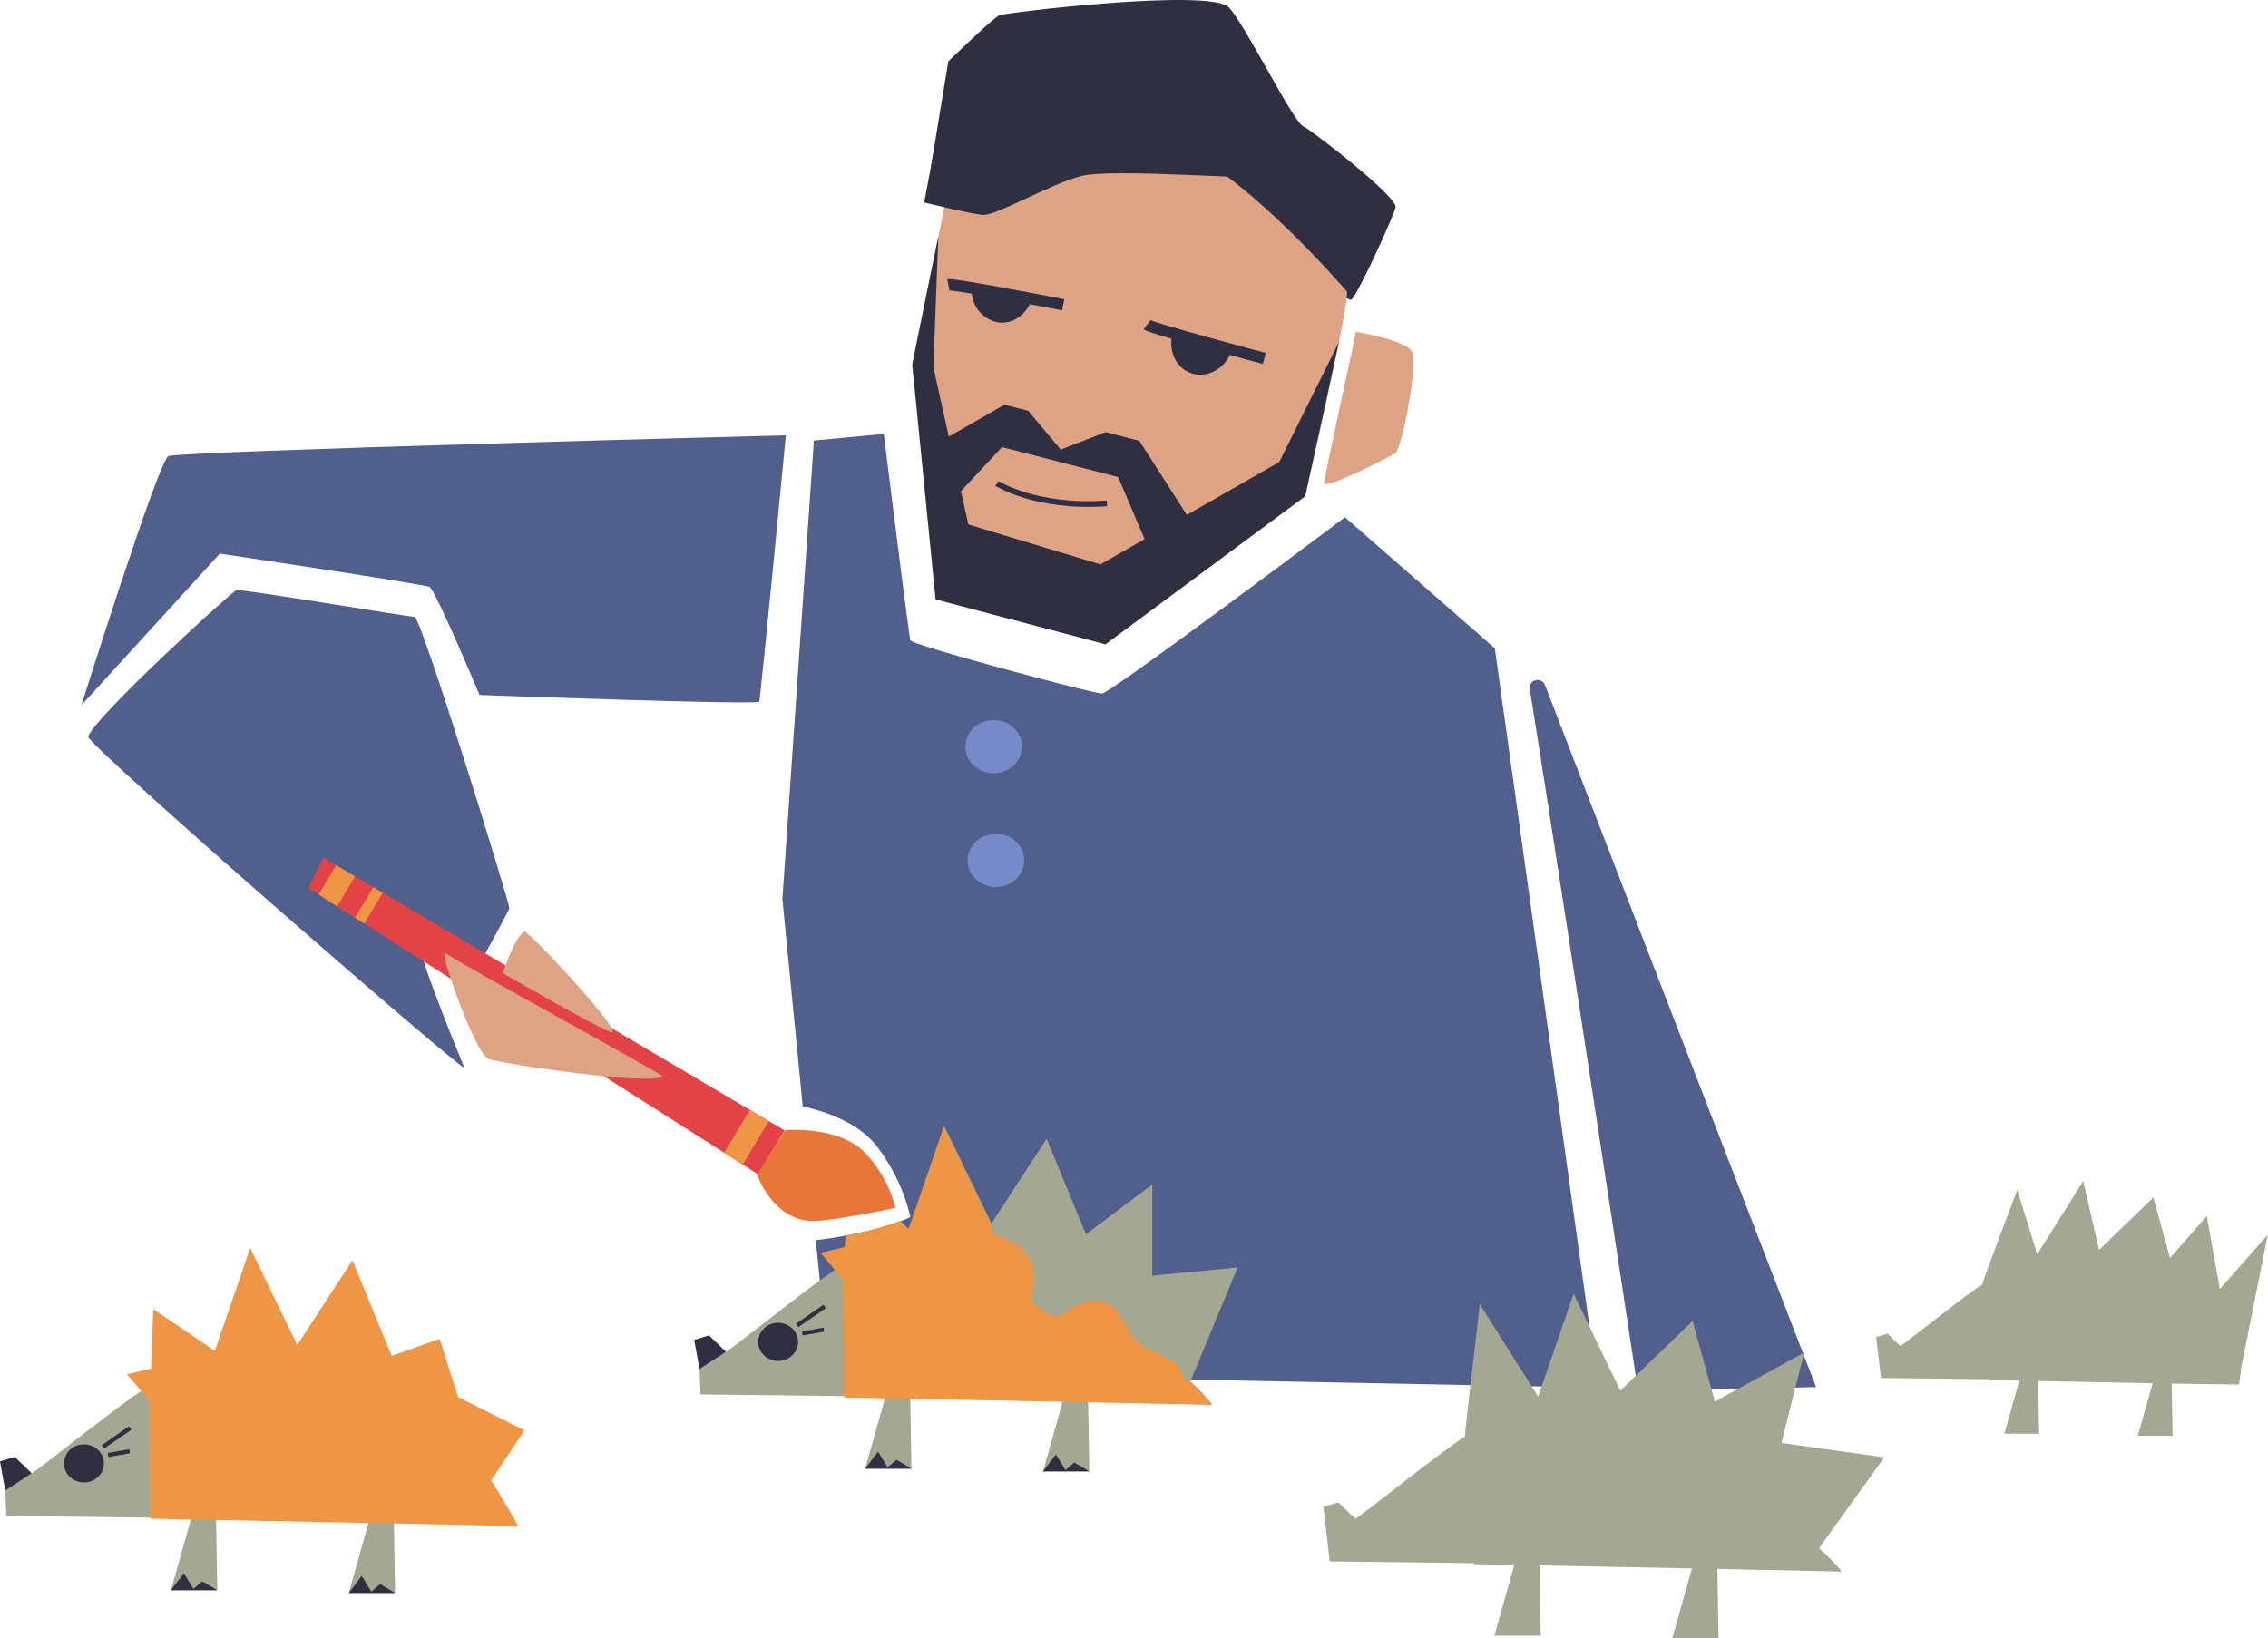
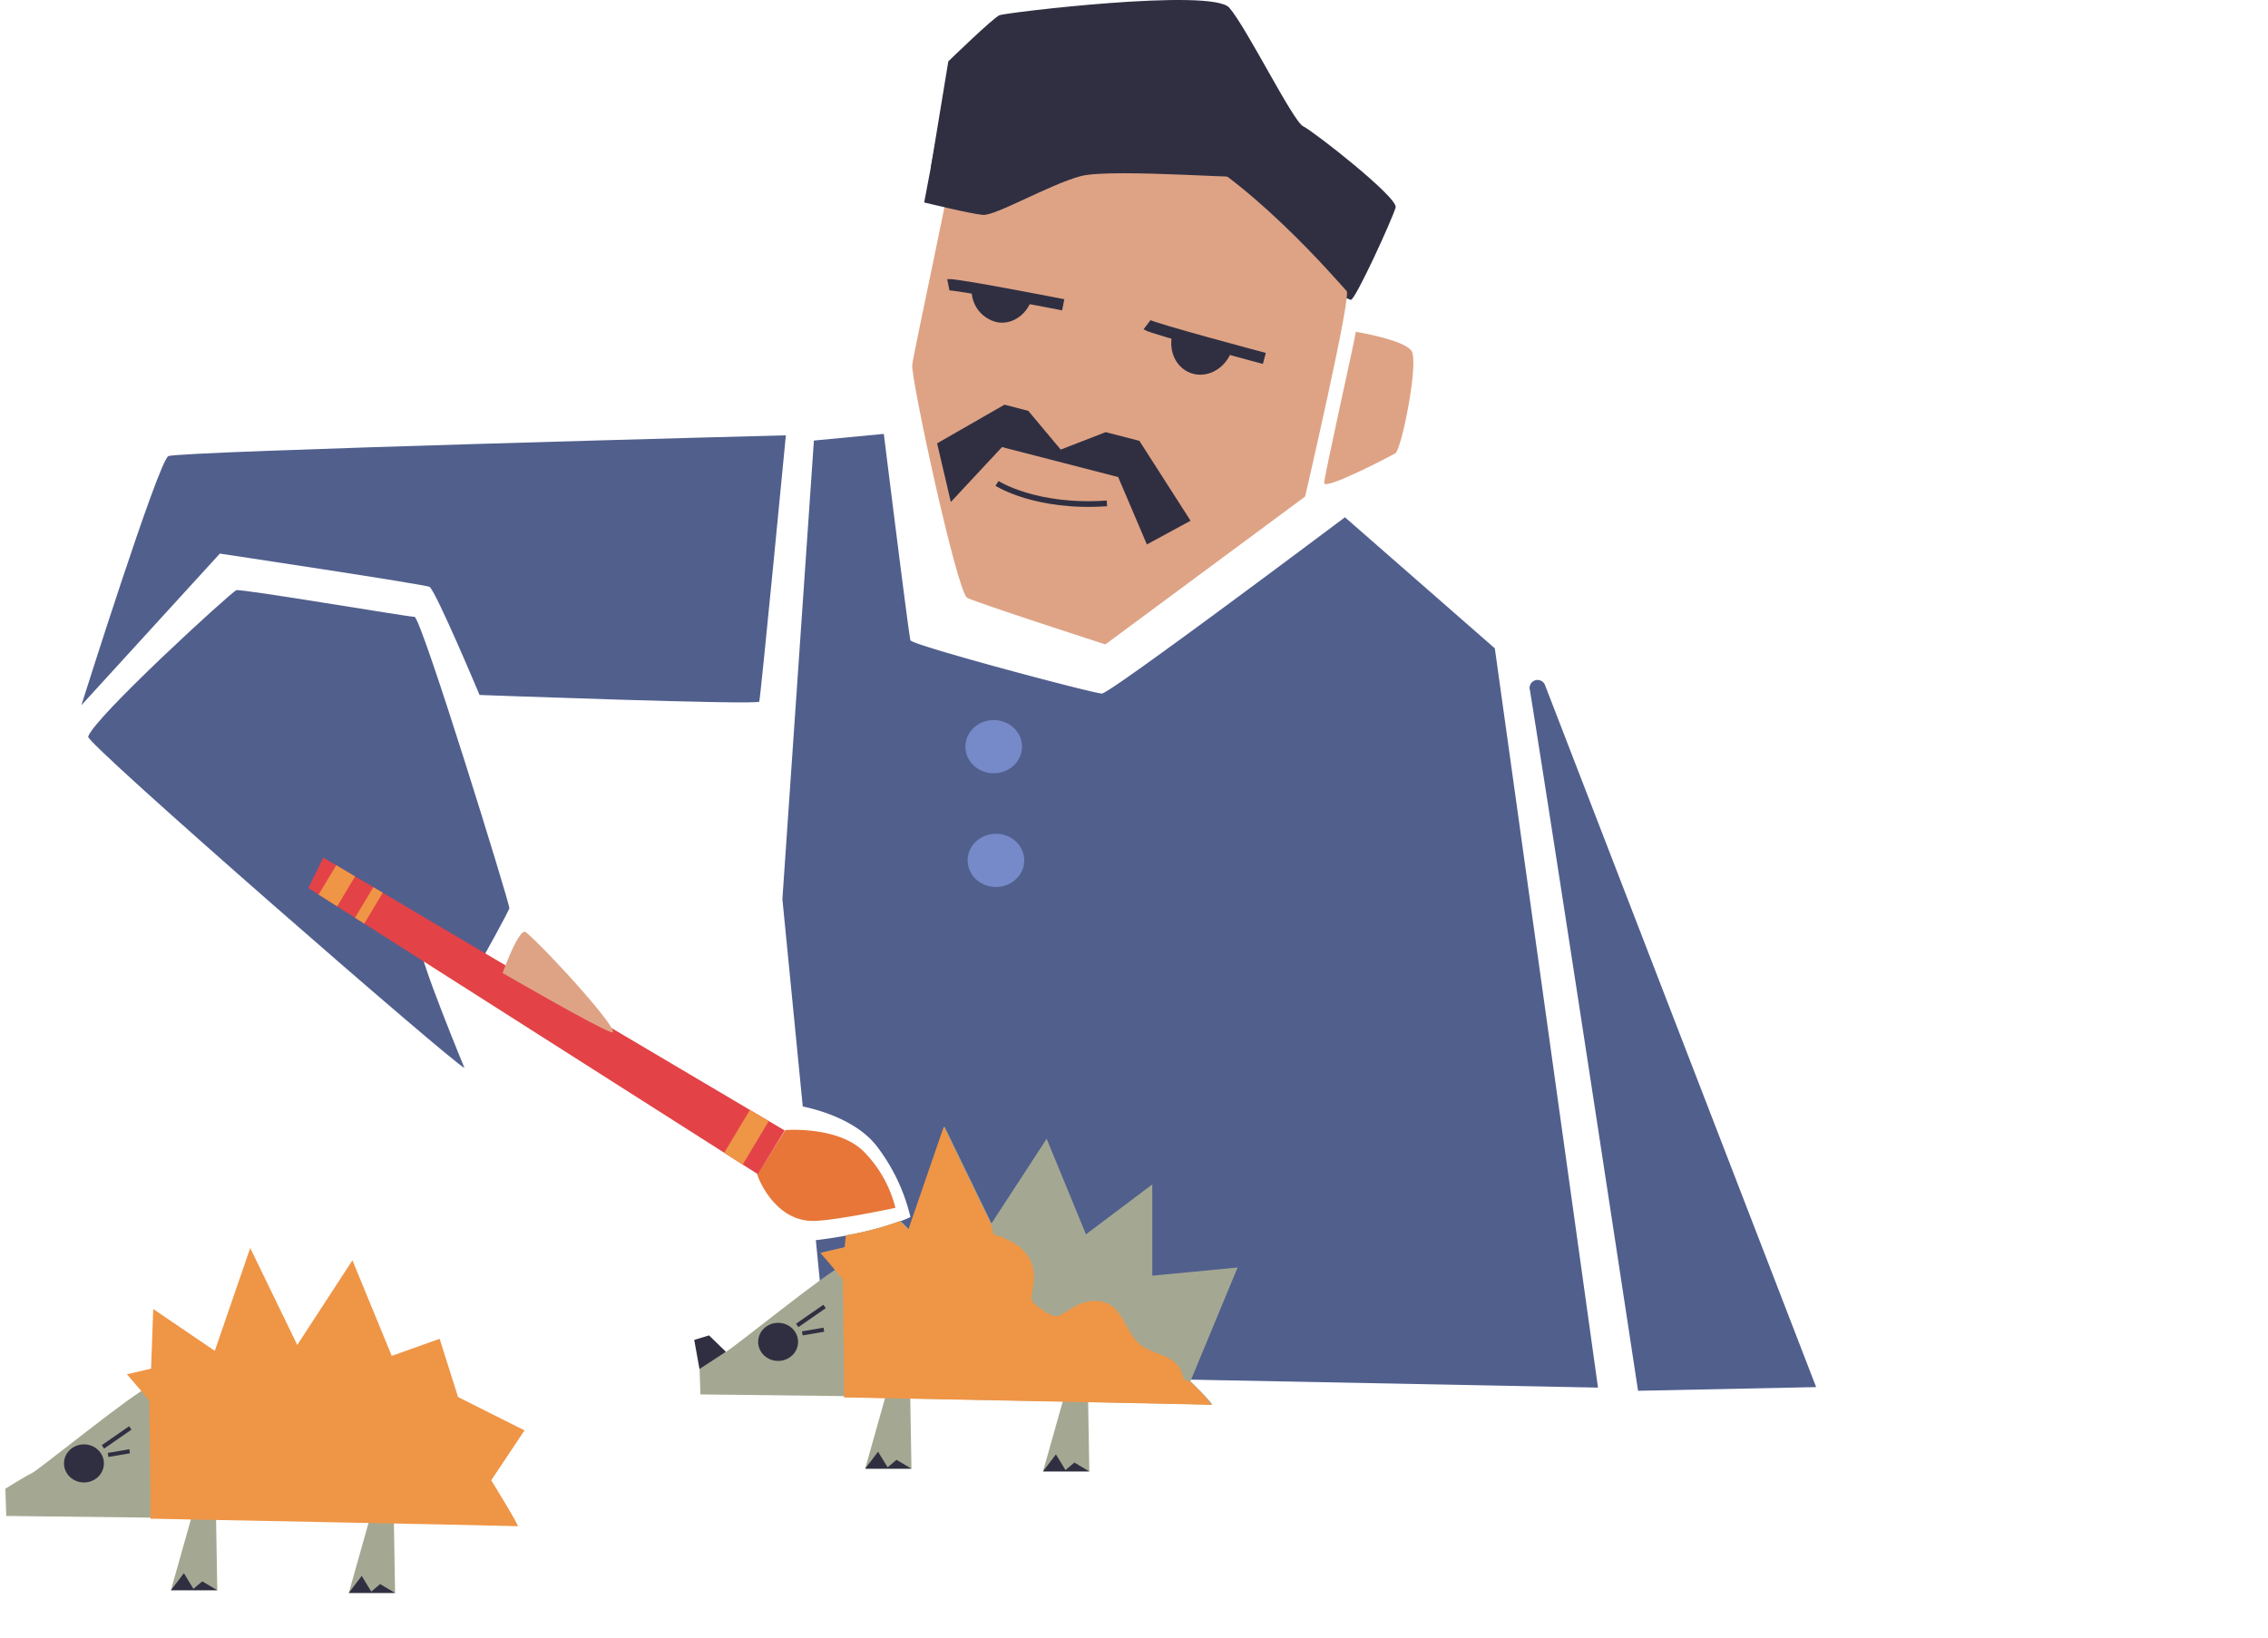
<svg xmlns="http://www.w3.org/2000/svg" id="Б._Даштавар" data-name="Б. Даштавар" viewBox="0 0 398.73 288.12">
  <defs>
    <style>.cls-1{fill:#302f42;}.cls-2{fill:#515f8d;}.cls-3{fill:#dea385;}.cls-4{fill:#7689c8;}.cls-10,.cls-5{fill:none;stroke:#302f42;stroke-miterlimit:10;}.cls-5{stroke-width:2px;}.cls-6{fill:#a4a892;}.cls-7{fill:#ef9546;}.cls-8{fill:#e77638;}.cls-9{fill:#e34247;}</style>
  </defs>
  <title>12.2</title>
  <g id="Layer_100" data-name="Layer 100">
    <path class="cls-1" d="M1295.51,108.76l-3.51-1.32,3.07-18.66s7.91-7.68,9-8.12,37.32-4.83,40.39-1.32,11.2,20,13,20.86,16.69,12.51,16.25,14.26-7.25,16.69-7.9,16.25S1295.51,108.76,1295.51,108.76Z" transform="translate(-1128.35 -77.99)" />
    <path class="cls-2" d="M1210,265.78c-1.76-.58-66.5-57-66.15-58.24.88-3.22,25.17-25.47,26.05-25.76s30.14,4.68,31.32,4.68,16.71,50.35,16.68,51.22c0,.37-4.68,8.78-4.68,8.78s-10.54-2.34-10.83-1.75C1201.78,245.88,1210,265.78,1210,265.78Z" transform="translate(-1128.35 -77.99)" />
    <path class="cls-2" d="M1409.29,322l-71.59-1.4-60.9-1.19-2.73-.05-2.29-23.29c2-.23,3.74-.51,5.35-.81a55.67,55.67,0,0,0,9.5-2.51,16.07,16.07,0,0,0,1.78-.75,32.91,32.91,0,0,0-6.14-12.74c-3.59-4.35-10-6.11-12.79-6.7l-3.58-36.47,5.54-80.63,12.29-1.17s4.39,35.41,4.68,36.29,32.2,9.37,33.66,9.37,42.73-31,42.73-31L1391.15,192Z" transform="translate(-1128.35 -77.99)" />
    <path class="cls-2" d="M1397.33,199.4c5.59,34.83,19,123.16,19,123.16l31.31-.65L1400,198.53A1.39,1.39,0,0,0,1397.33,199.4Z" transform="translate(-1128.35 -77.99)" />
    <path class="cls-3" d="M1296.61,103.05c0,1.46-7.59,36.73-7.88,39.07s7.9,40.1,9.66,41,24.29,8.19,24.29,8.19l35.12-26s8.18-35.26,7.3-36.14-18.44-21.66-32.2-26.64S1296.61,103.05,1296.61,103.05Z" transform="translate(-1128.35 -77.99)" />
    <path class="cls-3" d="M1366.71,136.34c0,.66-5.73,26.12-5.56,26.64.38,1.14,11.9-4.91,12.51-5.27,1.09-.66,4.17-16,2.85-18S1366.71,136.34,1366.71,136.34Z" transform="translate(-1128.35 -77.99)" />
-     <polygon class="cls-1" points="164.97 41.52 164.09 64.57 170.24 92.23 193.46 99.25 224.9 81.25 235.38 60.18 229.46 87.25 194.34 113.3 164.48 105.4 160.38 64.13 164.97 41.52" />
    <polygon class="cls-1" points="176.6 71.16 180.78 72.25 186.48 79.06 194.38 75.99 200.31 77.52 209.31 91.57 201.63 95.74 196.58 83.89 176.16 78.62 167.16 88.28 164.75 77.96 176.6 71.16" />
    <ellipse class="cls-4" cx="174.7" cy="131.3" rx="4.98" ry="4.68" />
    <ellipse class="cls-4" cx="175.09" cy="151.3" rx="4.98" ry="4.68" />
    <path class="cls-1" d="M1299.22,128.31l10.74,1.38c-.55,3.15-3.22,5.38-6.1,5A5.72,5.72,0,0,1,1299.22,128.31Z" transform="translate(-1128.35 -77.99)" />
    <path class="cls-1" d="M1334.6,136.26l10.12,3.86c-1.28,2.94-4.39,4.48-7.11,3.44S1333.6,139.29,1334.6,136.26Z" transform="translate(-1128.35 -77.99)" />
    <path class="cls-5" d="M1295.07,128.07c1.1-.22,20.2,3.52,20.2,3.52" transform="translate(-1128.35 -77.99)" />
    <path class="cls-5" d="M1330,135.1c.87.66,20.63,5.92,20.63,5.92" transform="translate(-1128.35 -77.99)" />
    <path class="cls-1" d="M1290.83,113.59s8.12,2,10.32,2.19,11.56-5.27,17.12-6.8,32.93.87,32.27,0-13.83-16-13.83-16-42.15,1-42.44,2.49C1294.11,96.22,1290.83,113.59,1290.83,113.59Z" transform="translate(-1128.35 -77.99)" />
  </g>
  <g id="Layer_101" data-name="Layer 101">
-     <path class="cls-6" d="M1448.22,350.3l.14-.35,11.27-15.68-18.09-2.54,4-15.9-15.71,8.63-3.9-14.19-12.71,12.27L1405,305.49l-6.23,18.09-10.26-16.24s-2.63,22.54-2.64,23.29c-4.71,3-18.26,14-19.24,14.43l-3-2.87-2.61.78,1.1,9.6,25.36.3v.18l7.1.13-3.51,12.45h8.15l-.21-12.36,26.8.53-3.47,12.31h8.15l-.21-12.22c11.9.24,21.66.45,21.77.48C1452.47,354.47,1449.71,351.58,1448.22,350.3Z" transform="translate(-1128.35 -77.99)" />
-     <path class="cls-6" d="M1518.61,304.67l-2.29-12.84-6.46,7.38-2.93-10.65-9.54,9.21-2.8-12.09-8.08,12.87L1483,287.22s-6.12,16.06-6.13,16.62c-3.53,2.27-13.7,10.52-14.44,10.84l-2.23-2.16-2,.59.83,7.2,19,.22v.14l5.33.1-2.63,9.34h6.11l-.16-9.27,20.12.4-2.61,9.23h6.12l-.16-9.17,11.84.16.44-3.29,4.61-23.05Z" transform="translate(-1128.35 -77.99)" />
-   </g>
+     </g>
  <g id="Layer_95" data-name="Layer 95">
    <path class="cls-6" d="M1276.57,300.52c-2.23.64-19.48,14.7-20.6,15.18-.88.37-4.64,2.71-4.64,2.71l.16,4.79,27.32.32s4.31-5.11,5-6.71-1.92-14.37-1.92-14.37Z" transform="translate(-1128.35 -77.99)" />
    <polygon class="cls-6" points="191.27 244.61 191.51 258.75 183.37 258.75 187.32 244.73 191.27 244.61" />
    <polygon class="cls-6" points="160 244.13 160.24 258.27 152.1 258.27 156.05 244.25 160 244.13" />
    <polygon class="cls-1" points="127.62 237.71 124.65 234.83 122.05 235.62 122.97 240.74 127.62 237.71" />
    <polygon class="cls-1" points="183.37 258.75 185.64 255.75 187.32 258.51 188.88 257.19 191.51 258.75 183.37 258.75" />
    <polygon class="cls-1" points="152.1 258.27 154.37 255.28 156.05 258.03 157.61 256.71 160.24 258.27 152.1 258.27" />
    <path class="cls-6" d="M1341.42,325c-.29-.07-64.57-1.32-64.57-1.32l0-4.29-.2-16.39c-1-1.38-3.94-4.71-3.94-4.71l4.25-1,.22-2.09a55.67,55.67,0,0,0,9.5-2.51l1.48,1.48,6.23-18.09,8.27,17.05,9.7-14.89,6.91,16.81,11.66-8.78v16.05l15-1.44-8.15,19.66-.14.35C1339.05,322.21,1341.81,325.1,1341.42,325Z" transform="translate(-1128.35 -77.99)" />
    <ellipse class="cls-1" cx="136.8" cy="235.97" rx="3.51" ry="3.35" />
    <rect class="cls-1" x="1267.95" y="308.95" width="5.85" height="0.73" transform="translate(-1078.37 700.59) rotate(-34.7)" />
    <rect class="cls-1" x="1269.36" y="311.88" width="3.85" height="0.72" transform="translate(-1162.79 140.8) rotate(-9.71)" />
    <path class="cls-7" d="M1337.56,320.93l-1.14-.38c-.79-5.18-6.23-3.62-8.84-7.45-2-3-2.86-6.71-7.36-6.32a8.13,8.13,0,0,0-3.3,1.2c-2.47,1.32-2.5,2.27-5.28.37s-1.83-1.83-1.61-4.5a10.46,10.46,0,0,0,0-2.5c-.58-3.53-3.68-5.3-7-6.29l-.49-1.89-8.27-17.05-6.23,18.09-1.48-1.48a55.67,55.67,0,0,1-9.5,2.51l-.22,2.09-4.25,1s2.92,3.33,3.94,4.71l.2,16.39,0,4.29s64.28,1.25,64.57,1.32S1339.05,322.21,1337.56,320.93Z" transform="translate(-1128.35 -77.99)" />
  </g>
  <g id="Layer_102" data-name="Layer 102">
    <path class="cls-6" d="M1154.52,321.89c-2.23.64-19.48,14.69-20.6,15.17-.88.38-4.63,2.72-4.63,2.72l.16,4.79,27.31.32s4.31-5.11,5-6.71-1.92-14.38-1.92-14.38Z" transform="translate(-1128.35 -77.99)" />
    <polygon class="cls-6" points="69.22 265.98 69.46 280.12 61.32 280.12 65.27 266.1 69.22 265.98" />
    <polygon class="cls-6" points="37.96 265.5 38.2 279.64 30.05 279.64 34 265.62 37.96 265.5" />
-     <polygon class="cls-1" points="5.57 259.07 2.6 256.2 0 256.98 0.92 262.11 5.57 259.07" />
    <polygon class="cls-1" points="61.32 280.12 63.59 277.12 65.27 279.88 66.83 278.56 69.46 280.12 61.32 280.12" />
    <polygon class="cls-1" points="30.05 279.64 32.33 276.64 34 279.4 35.56 278.08 38.2 279.64 30.05 279.64" />
    <path class="cls-7" d="M1219.37,346.37c-.29-.07-64.57-1.32-64.57-1.32l0-4.29-.2-16.39c-1-1.38-3.94-4.71-3.94-4.71l4.25-1,.38-10.48,10.82,7.36,6.23-18.09,8.27,17.05,9.7-14.89,6.91,16.81,8.42-3,3.24,10.24,11.68,5.86-5.85,8.78S1219.76,346.47,1219.37,346.37Z" transform="translate(-1128.35 -77.99)" />
    <ellipse class="cls-1" cx="14.76" cy="257.34" rx="3.51" ry="3.35" />
    <rect class="cls-1" x="1145.9" y="330.32" width="5.85" height="0.73" transform="translate(-1112.25 634.9) rotate(-34.7)" />
    <rect class="cls-1" x="1147.31" y="333.25" width="3.85" height="0.72" transform="translate(-1168.14 120.53) rotate(-9.71)" />
  </g>
  <g id="Layer_98" data-name="Layer 98">
    <path class="cls-8" d="M1261.49,284.46c-.22-.21,2.75,8.41,10,8.23,4-.1,14.28-2.3,14.28-2.3a21.43,21.43,0,0,0-5.25-9.57c-4.43-4.89-14.09-4.11-14.09-4.11Z" transform="translate(-1128.35 -77.99)" />
    <polygon class="cls-9" points="137.96 198.8 133.22 206.47 130.57 204.79 127.32 202.71 64.04 162.42 62.41 161.39 59.27 159.39 56.01 157.31 54.21 156.16 56.84 150.81 59.11 152.15 62.43 154.12 65.64 156.01 67.29 156.99 131.84 195.18 135.16 197.14 137.96 198.8" />
    <polygon class="cls-7" points="135.16 197.14 130.57 204.79 127.32 202.71 131.84 195.18 135.16 197.14" />
    <polygon class="cls-7" points="59.11 152.15 56.01 157.31 59.27 159.39 62.43 154.12 59.11 152.15" />
    <polygon class="cls-7" points="65.64 156.01 62.41 161.39 64.04 162.42 67.29 156.99 65.64 156.01" />
  </g>
  <g id="Layer_99" data-name="Layer 99">
-     <path class="cls-3" d="M1206.64,245.59c-1.32-1,5.19,17.71,7.63,18.62s28.86,4.73,30.53,3.06C1245.11,267,1209.08,247.42,1206.64,245.59Z" transform="translate(-1128.35 -77.99)" />
    <path class="cls-2" d="M1142.66,202,1167,175.34s36.34,5.45,36.88,5.86c1.17.87,8.78,19,8.78,19s49,1.81,49.17,1.17c.29-1.17,4.68-46.83,4.68-46.83s-106.8,2.78-108.56,3.66S1142.66,202,1142.66,202Z" transform="translate(-1128.35 -77.99)" />
    <path class="cls-3" d="M1216.71,249.1s2.92-8.2,4.12-7.17c4.27,3.66,17.56,18.44,14.93,17.56S1216.71,249.1,1216.71,249.1Z" transform="translate(-1128.35 -77.99)" />
    <path class="cls-10" d="M1303.63,163s6.81,4.39,19.32,3.51" transform="translate(-1128.35 -77.99)" />
  </g>
</svg>